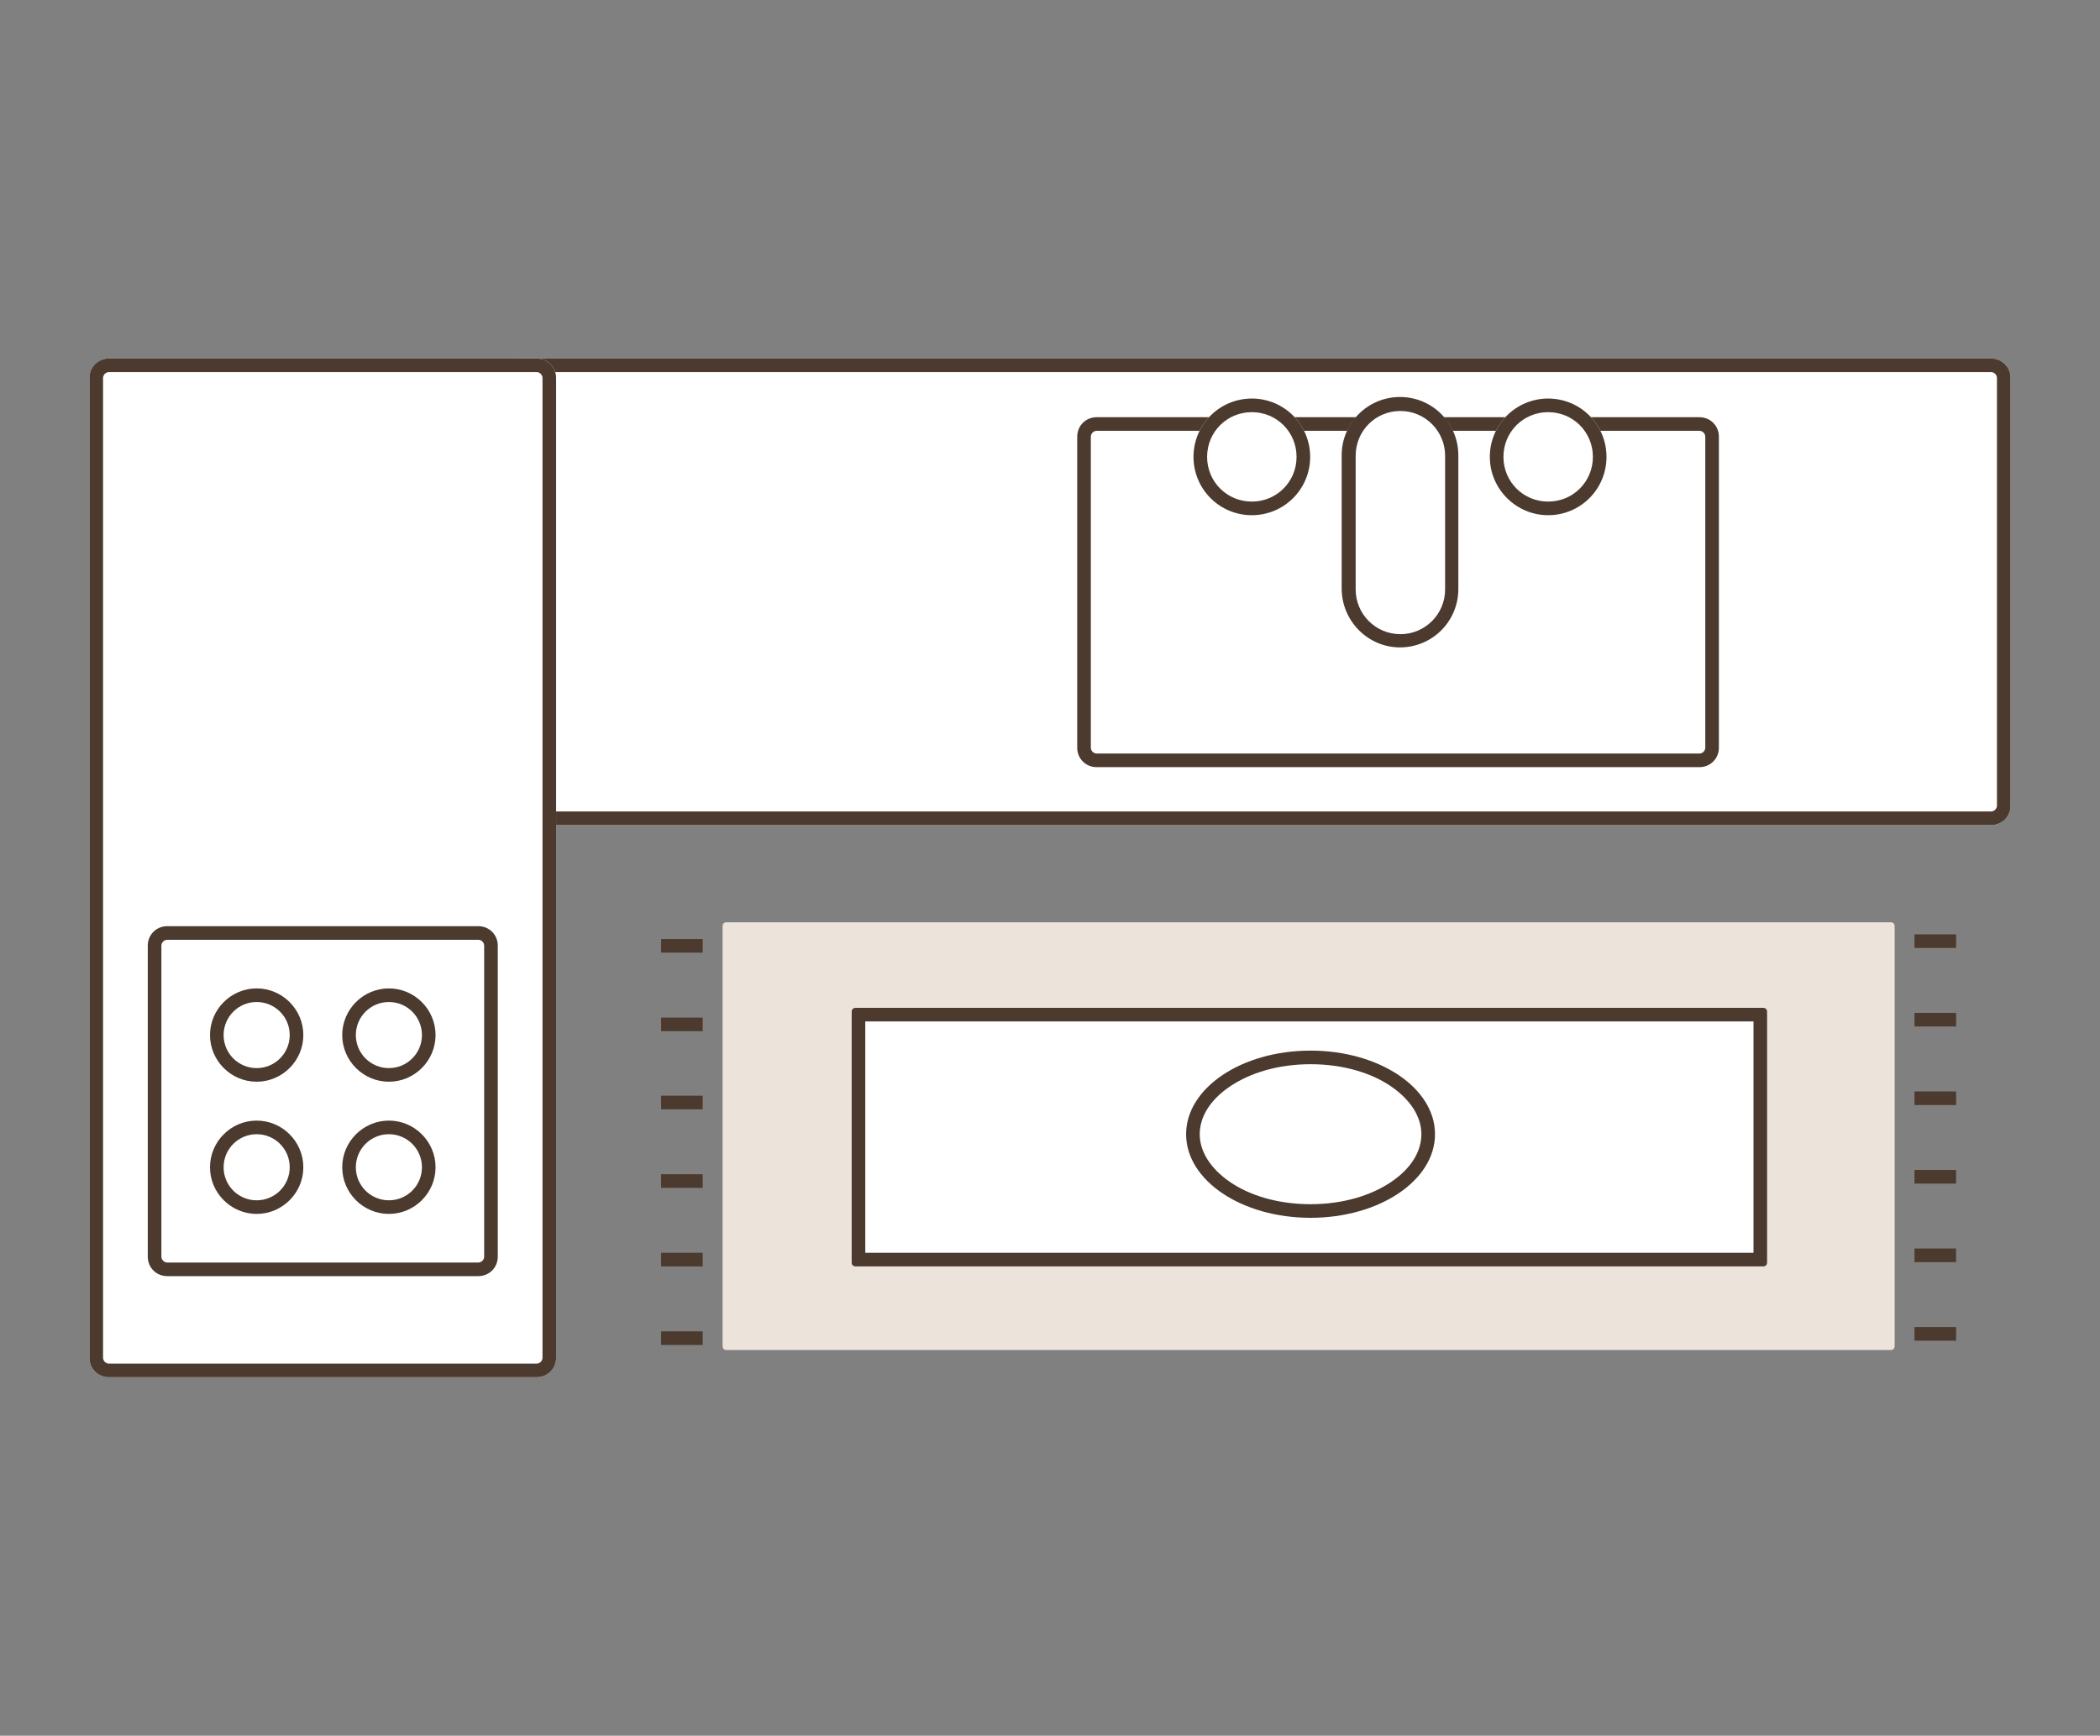
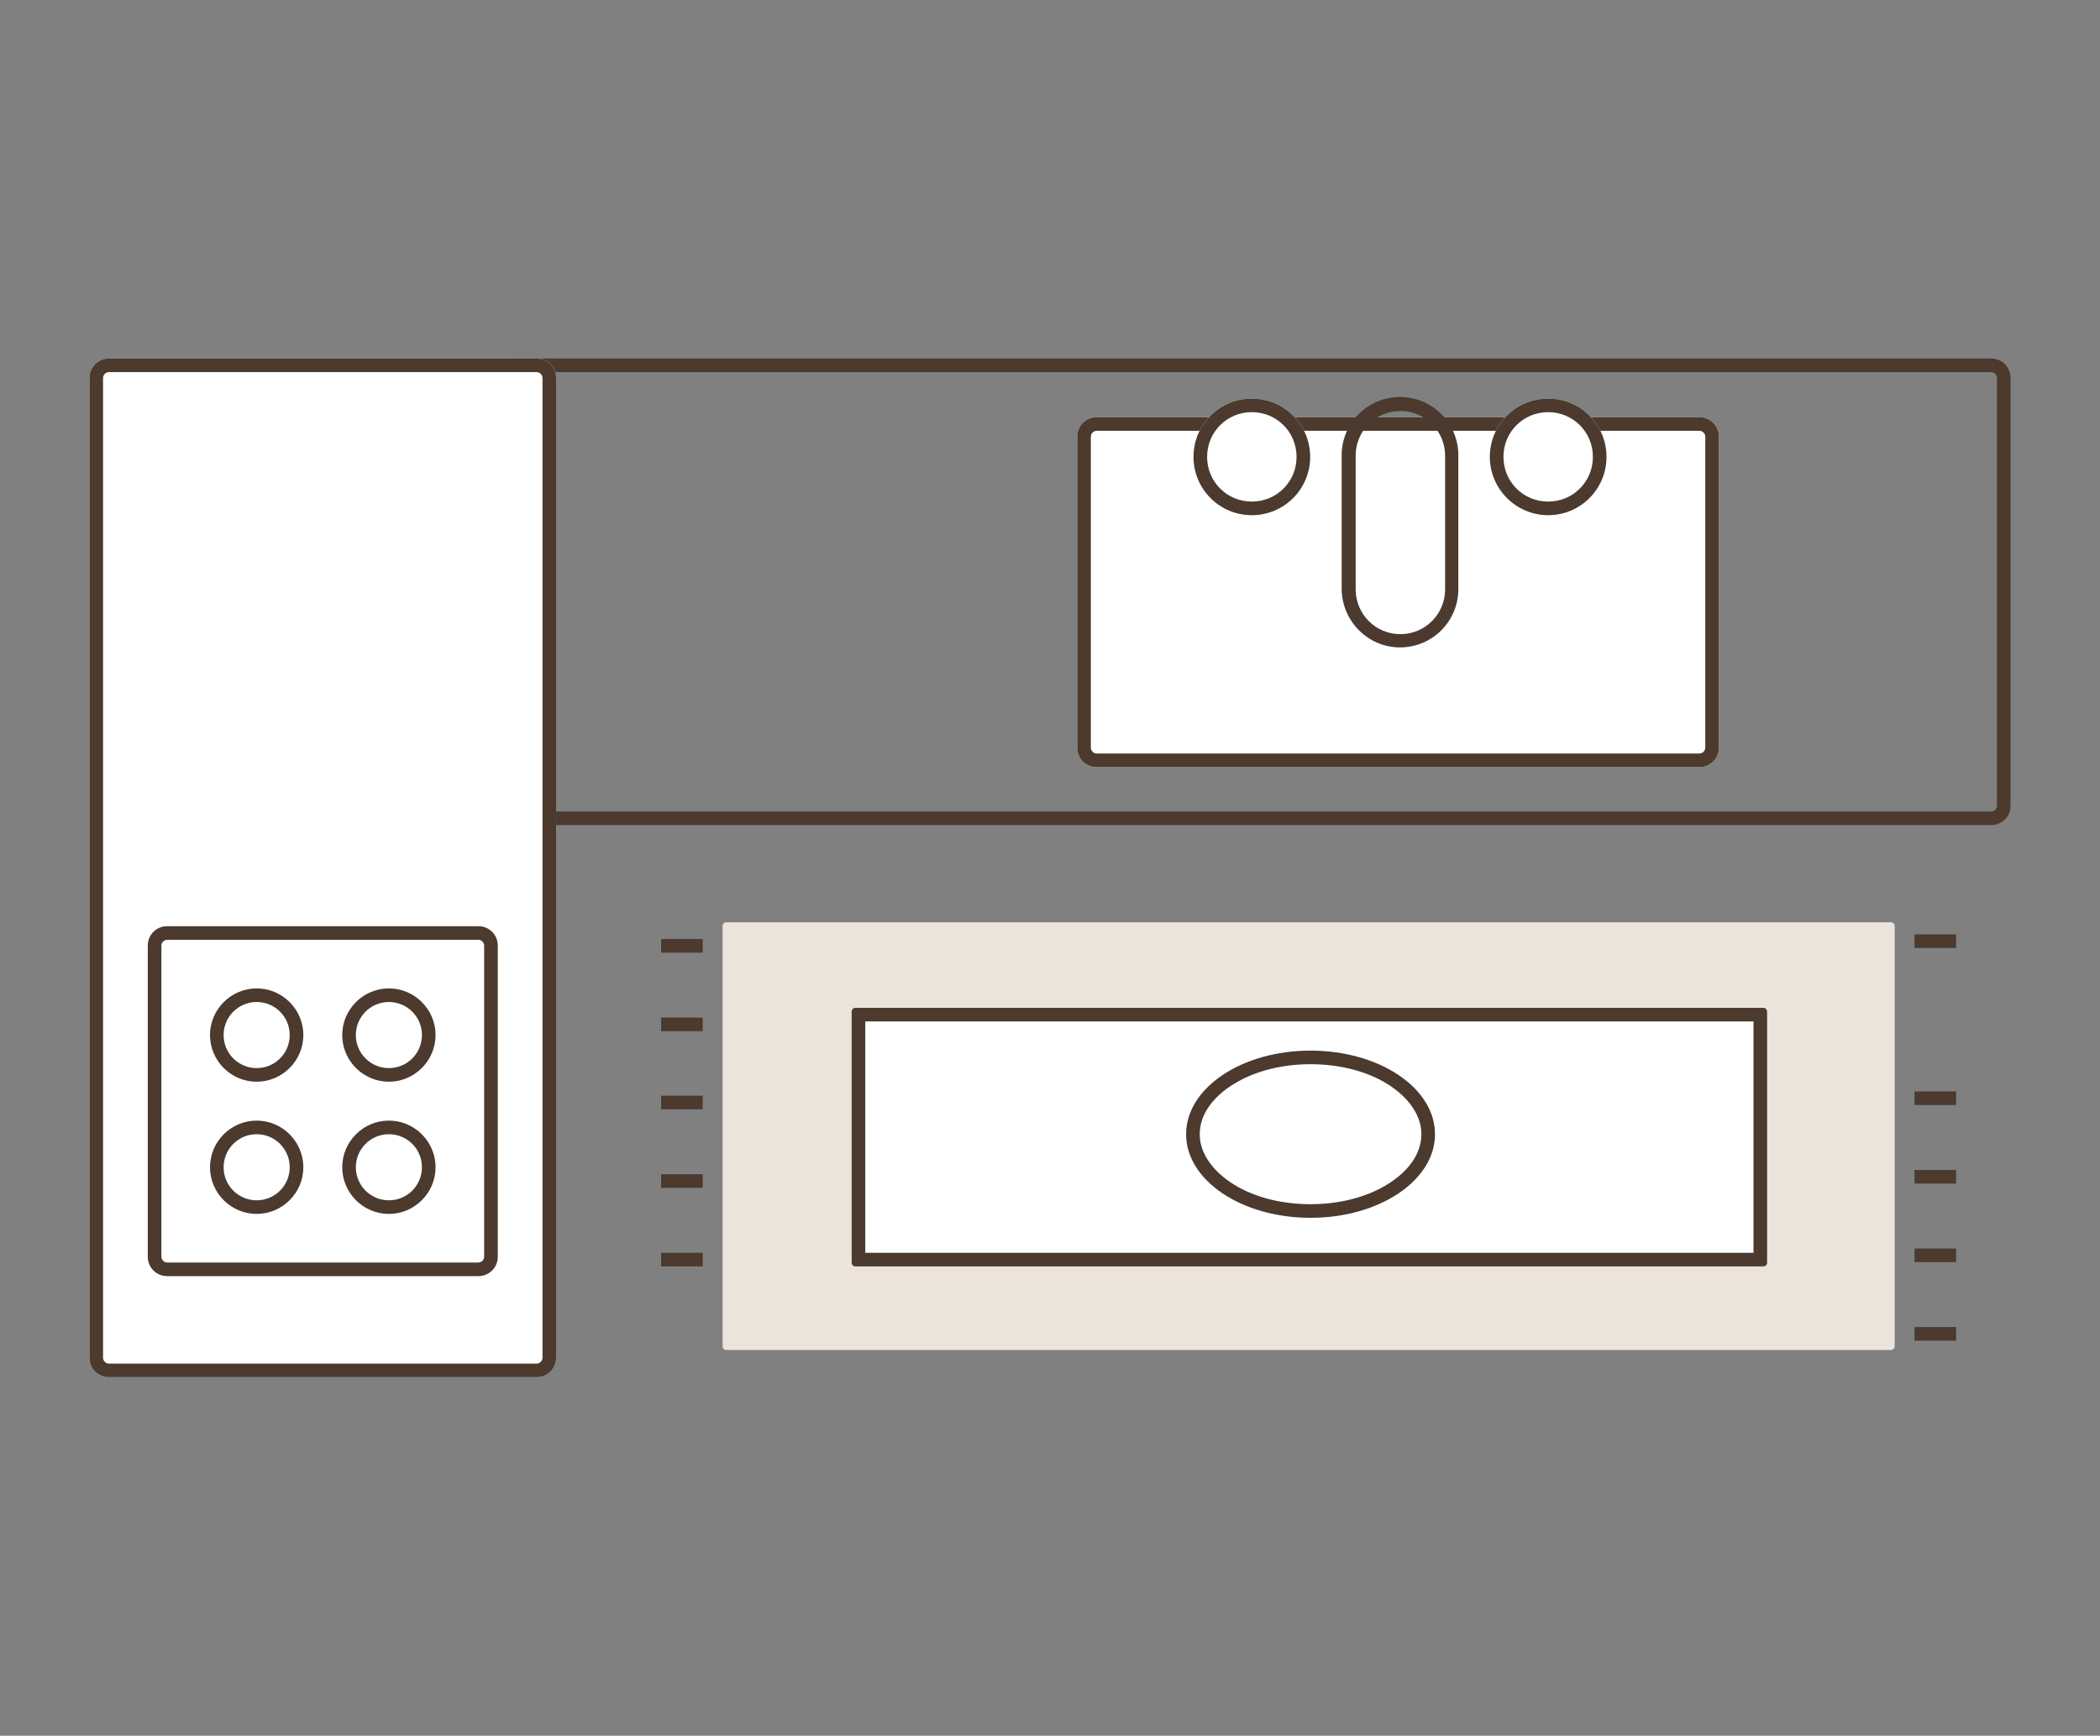
<svg xmlns="http://www.w3.org/2000/svg" version="1.1" id="Layer_1" x="0px" y="0px" viewBox="0 0 540 446.4" style="enable-background:new 0 0 540 446.4;" xml:space="preserve">
  <rect x="0" y="0" width="540" height="446.4" fill="#808080" stroke="none" />
  <style type="text/css">
	.st0{fill:#FFFFFF;}
	.st1{fill:#ECE3DA;}
	.st2{fill-rule:evenodd;clip-rule:evenodd;fill:#4B3A2D;}
</style>
  <g>
-     <path class="st0" d="M128,97.2c0-2.8,2.2-5,5-5h379c2.8,0,5,2.2,5,5v110c0,2.8-2.2,5-5,5H133c-2.8,0-5-2.2-5-5V97.2z" />
    <path class="st1" d="M185.8,238.2c0-0.6,0.4-1,1-1h299.4c0.6,0,1,0.4,1,1v108c0,0.6-0.4,1-1,1H186.8c-0.6,0-1-0.4-1-1V238.2z" />
    <path class="st0" d="M219,260.2c0-0.6,0.4-1,1-1h233.4c0.6,0,1,0.4,1,1v64.5c0,0.6-0.4,1-1,1H220c-0.6,0-1-0.4-1-1V260.2z" />
    <path class="st2" d="M222.5,262.7v59.5h228.4v-59.5H222.5L222.5,262.7z M220,259.2c-0.6,0-1,0.4-1,1v64.5c0,0.6,0.4,1,1,1h233.4   c0.6,0,1-0.4,1-1v-64.5c0-0.6-0.4-1-1-1H220L220,259.2z" />
    <path class="st0" d="M369,291.7c0,11.9-14.3,21.5-32,21.5s-32-9.6-32-21.5s14.3-21.5,32-21.5S369,279.8,369,291.7z" />
    <path class="st2" d="M357.7,304c5.2-3.5,7.8-7.9,7.8-12.3s-2.7-8.8-7.8-12.3c-5.1-3.5-12.4-5.7-20.7-5.7s-15.5,2.2-20.7,5.7   s-7.8,7.9-7.8,12.3s2.7,8.8,7.8,12.3c5.1,3.5,12.4,5.7,20.7,5.7S352.5,307.5,357.7,304z M337,313.2c17.7,0,32-9.6,32-21.5   s-14.3-21.5-32-21.5s-32,9.6-32,21.5S319.3,313.2,337,313.2z" />
-     <path class="st2" d="M180.7,345.9H170v-3.5h10.7V345.9z" />
    <path class="st2" d="M503,344.8h-10.7v-3.5H503V344.8z" />
    <path class="st2" d="M180.7,325.7H170v-3.5h10.7V325.7z" />
    <path class="st2" d="M503,324.6h-10.7v-3.5H503V324.6z" />
    <path class="st2" d="M180.7,305.5H170V302h10.7V305.5z" />
    <path class="st2" d="M503,304.4h-10.7v-3.5H503V304.4z" />
    <path class="st2" d="M180.7,285.3H170v-3.5h10.7V285.3z" />
    <path class="st2" d="M503,284.2h-10.7v-3.5H503V284.2z" />
    <path class="st2" d="M180.7,265.2H170v-3.5h10.7V265.2z" />
-     <path class="st2" d="M503,264h-10.7v-3.5H503V264z" />
    <path class="st2" d="M180.7,245H170v-3.5h10.7V245z" />
    <path class="st2" d="M503,243.8h-10.7v-3.5H503V243.8z" />
    <path class="st2" d="M512,95.7H133c-0.8,0-1.5,0.7-1.5,1.5v110c0,0.8,0.7,1.5,1.5,1.5h379c0.8,0,1.5-0.7,1.5-1.5v-110   C513.5,96.4,512.8,95.7,512,95.7z M133,92.2c-2.8,0-5,2.2-5,5v110c0,2.8,2.2,5,5,5h379c2.8,0,5-2.2,5-5v-110c0-2.8-2.2-5-5-5H133z" />
    <path class="st0" d="M28,354.2c-2.8,0-5-2.2-5-5v-252c0-2.8,2.2-5,5-5h110c2.8,0,5,2.2,5,5v252c0,2.8-2.2,5-5,5H28z" />
    <path class="st2" d="M26.5,97.2v252c0,0.8,0.7,1.5,1.5,1.5h110c0.8,0,1.5-0.7,1.5-1.5v-252c0-0.8-0.7-1.5-1.5-1.5H28   C27.2,95.7,26.5,96.4,26.5,97.2z M23,349.2c0,2.8,2.2,5,5,5h110c2.8,0,5-2.2,5-5v-252c0-2.8-2.2-5-5-5H28c-2.8,0-5,2.2-5,5V349.2z" />
    <path class="st0" d="M38,243.2c0-2.8,2.2-5,5-5h80c2.8,0,5,2.2,5,5v80c0,2.8-2.2,5-5,5H43c-2.8,0-5-2.2-5-5V243.2z" />
    <path class="st2" d="M123,241.7H43c-0.8,0-1.5,0.7-1.5,1.5v80c0,0.8,0.7,1.5,1.5,1.5h80c0.8,0,1.5-0.7,1.5-1.5v-80   C124.5,242.4,123.8,241.7,123,241.7z M43,238.2c-2.8,0-5,2.2-5,5v80c0,2.8,2.2,5,5,5h80c2.8,0,5-2.2,5-5v-80c0-2.8-2.2-5-5-5   L43,238.2L43,238.2z" />
    <path class="st0" d="M78,266.2c0,6.6-5.4,12-12,12s-12-5.4-12-12s5.4-12,12-12S78,259.6,78,266.2z" />
    <path class="st2" d="M66,274.7c4.7,0,8.5-3.8,8.5-8.5s-3.8-8.5-8.5-8.5s-8.5,3.8-8.5,8.5S61.3,274.7,66,274.7z M66,278.2   c6.6,0,12-5.4,12-12s-5.4-12-12-12s-12,5.4-12,12S59.4,278.2,66,278.2z" />
    <path class="st0" d="M112,266.2c0,6.6-5.4,12-12,12s-12-5.4-12-12s5.4-12,12-12S112,259.6,112,266.2z" />
    <path class="st2" d="M100,274.7c4.7,0,8.5-3.8,8.5-8.5s-3.8-8.5-8.5-8.5s-8.5,3.8-8.5,8.5S95.3,274.7,100,274.7z M100,278.2   c6.6,0,12-5.4,12-12s-5.4-12-12-12s-12,5.4-12,12S93.4,278.2,100,278.2z" />
    <path class="st0" d="M112,300.2c0,6.6-5.4,12-12,12s-12-5.4-12-12s5.4-12,12-12S112,293.6,112,300.2z" />
    <path class="st2" d="M100,308.7c4.7,0,8.5-3.8,8.5-8.5s-3.8-8.5-8.5-8.5s-8.5,3.8-8.5,8.5S95.3,308.7,100,308.7z M100,312.2   c6.6,0,12-5.4,12-12s-5.4-12-12-12s-12,5.4-12,12S93.4,312.2,100,312.2z" />
    <path class="st0" d="M78,300.2c0,6.6-5.4,12-12,12s-12-5.4-12-12s5.4-12,12-12S78,293.6,78,300.2z" />
    <path class="st2" d="M66,308.7c4.7,0,8.5-3.8,8.5-8.5s-3.8-8.5-8.5-8.5s-8.5,3.8-8.5,8.5S61.3,308.7,66,308.7z M66,312.2   c6.6,0,12-5.4,12-12s-5.4-12-12-12s-12,5.4-12,12S59.4,312.2,66,312.2z" />
    <path class="st0" d="M282,197.3c-2.8,0-5-2.2-5-5v-80c0-2.8,2.2-5,5-5h155c2.8,0,5,2.2,5,5v80c0,2.8-2.2,5-5,5H282z" />
    <path class="st2" d="M280.5,112.3v80c0,0.8,0.7,1.5,1.5,1.5h155c0.8,0,1.5-0.7,1.5-1.5v-80c0-0.8-0.7-1.5-1.5-1.5H282   C281.2,110.8,280.5,111.5,280.5,112.3z M277,192.3c0,2.8,2.2,5,5,5h155c2.8,0,5-2.2,5-5v-80c0-2.8-2.2-5-5-5H282c-2.8,0-5,2.2-5,5   V192.3z" />
-     <path class="st0" d="M375,151.6c0,8.3-6.7,15-15,15s-15-6.7-15-15v-34.4c0-8.3,6.7-15,15-15s15,6.7,15,15V151.6z" />
    <path class="st2" d="M348.6,117.2v34.4c0,6.3,5.1,11.5,11.5,11.5c6.3,0,11.5-5.1,11.5-11.5v-34.4c0-6.3-5.1-11.5-11.5-11.5   C353.7,105.7,348.6,110.8,348.6,117.2z M360,166.5c8.3,0,15-6.7,15-15v-34.4c0-8.3-6.7-15-15-15s-15,6.7-15,15v34.4   C345.1,159.8,351.8,166.5,360,166.5z" />
    <path class="st0" d="M413.1,117.5c0,8.3-6.7,15-15,15s-15-6.7-15-15s6.7-15,15-15S413.1,109.2,413.1,117.5z" />
    <path class="st2" d="M409.6,117.5c0-6.4-5.1-11.5-11.5-11.5s-11.5,5.1-11.5,11.5s5.1,11.5,11.5,11.5S409.6,123.9,409.6,117.5z    M398.1,132.5c8.3,0,15-6.7,15-15s-6.7-15-15-15s-15,6.7-15,15S389.9,132.5,398.1,132.5z" />
    <path class="st0" d="M336.9,117.5c0,8.3-6.7,15-15,15s-15-6.7-15-15s6.7-15,15-15S336.9,109.2,336.9,117.5z" />
    <path class="st2" d="M333.4,117.5c0-6.4-5.1-11.5-11.5-11.5s-11.5,5.1-11.5,11.5s5.1,11.5,11.5,11.5S333.4,123.9,333.4,117.5z    M321.9,132.5c8.3,0,15-6.7,15-15s-6.7-15-15-15s-15,6.7-15,15S313.6,132.5,321.9,132.5z" />
  </g>
</svg>